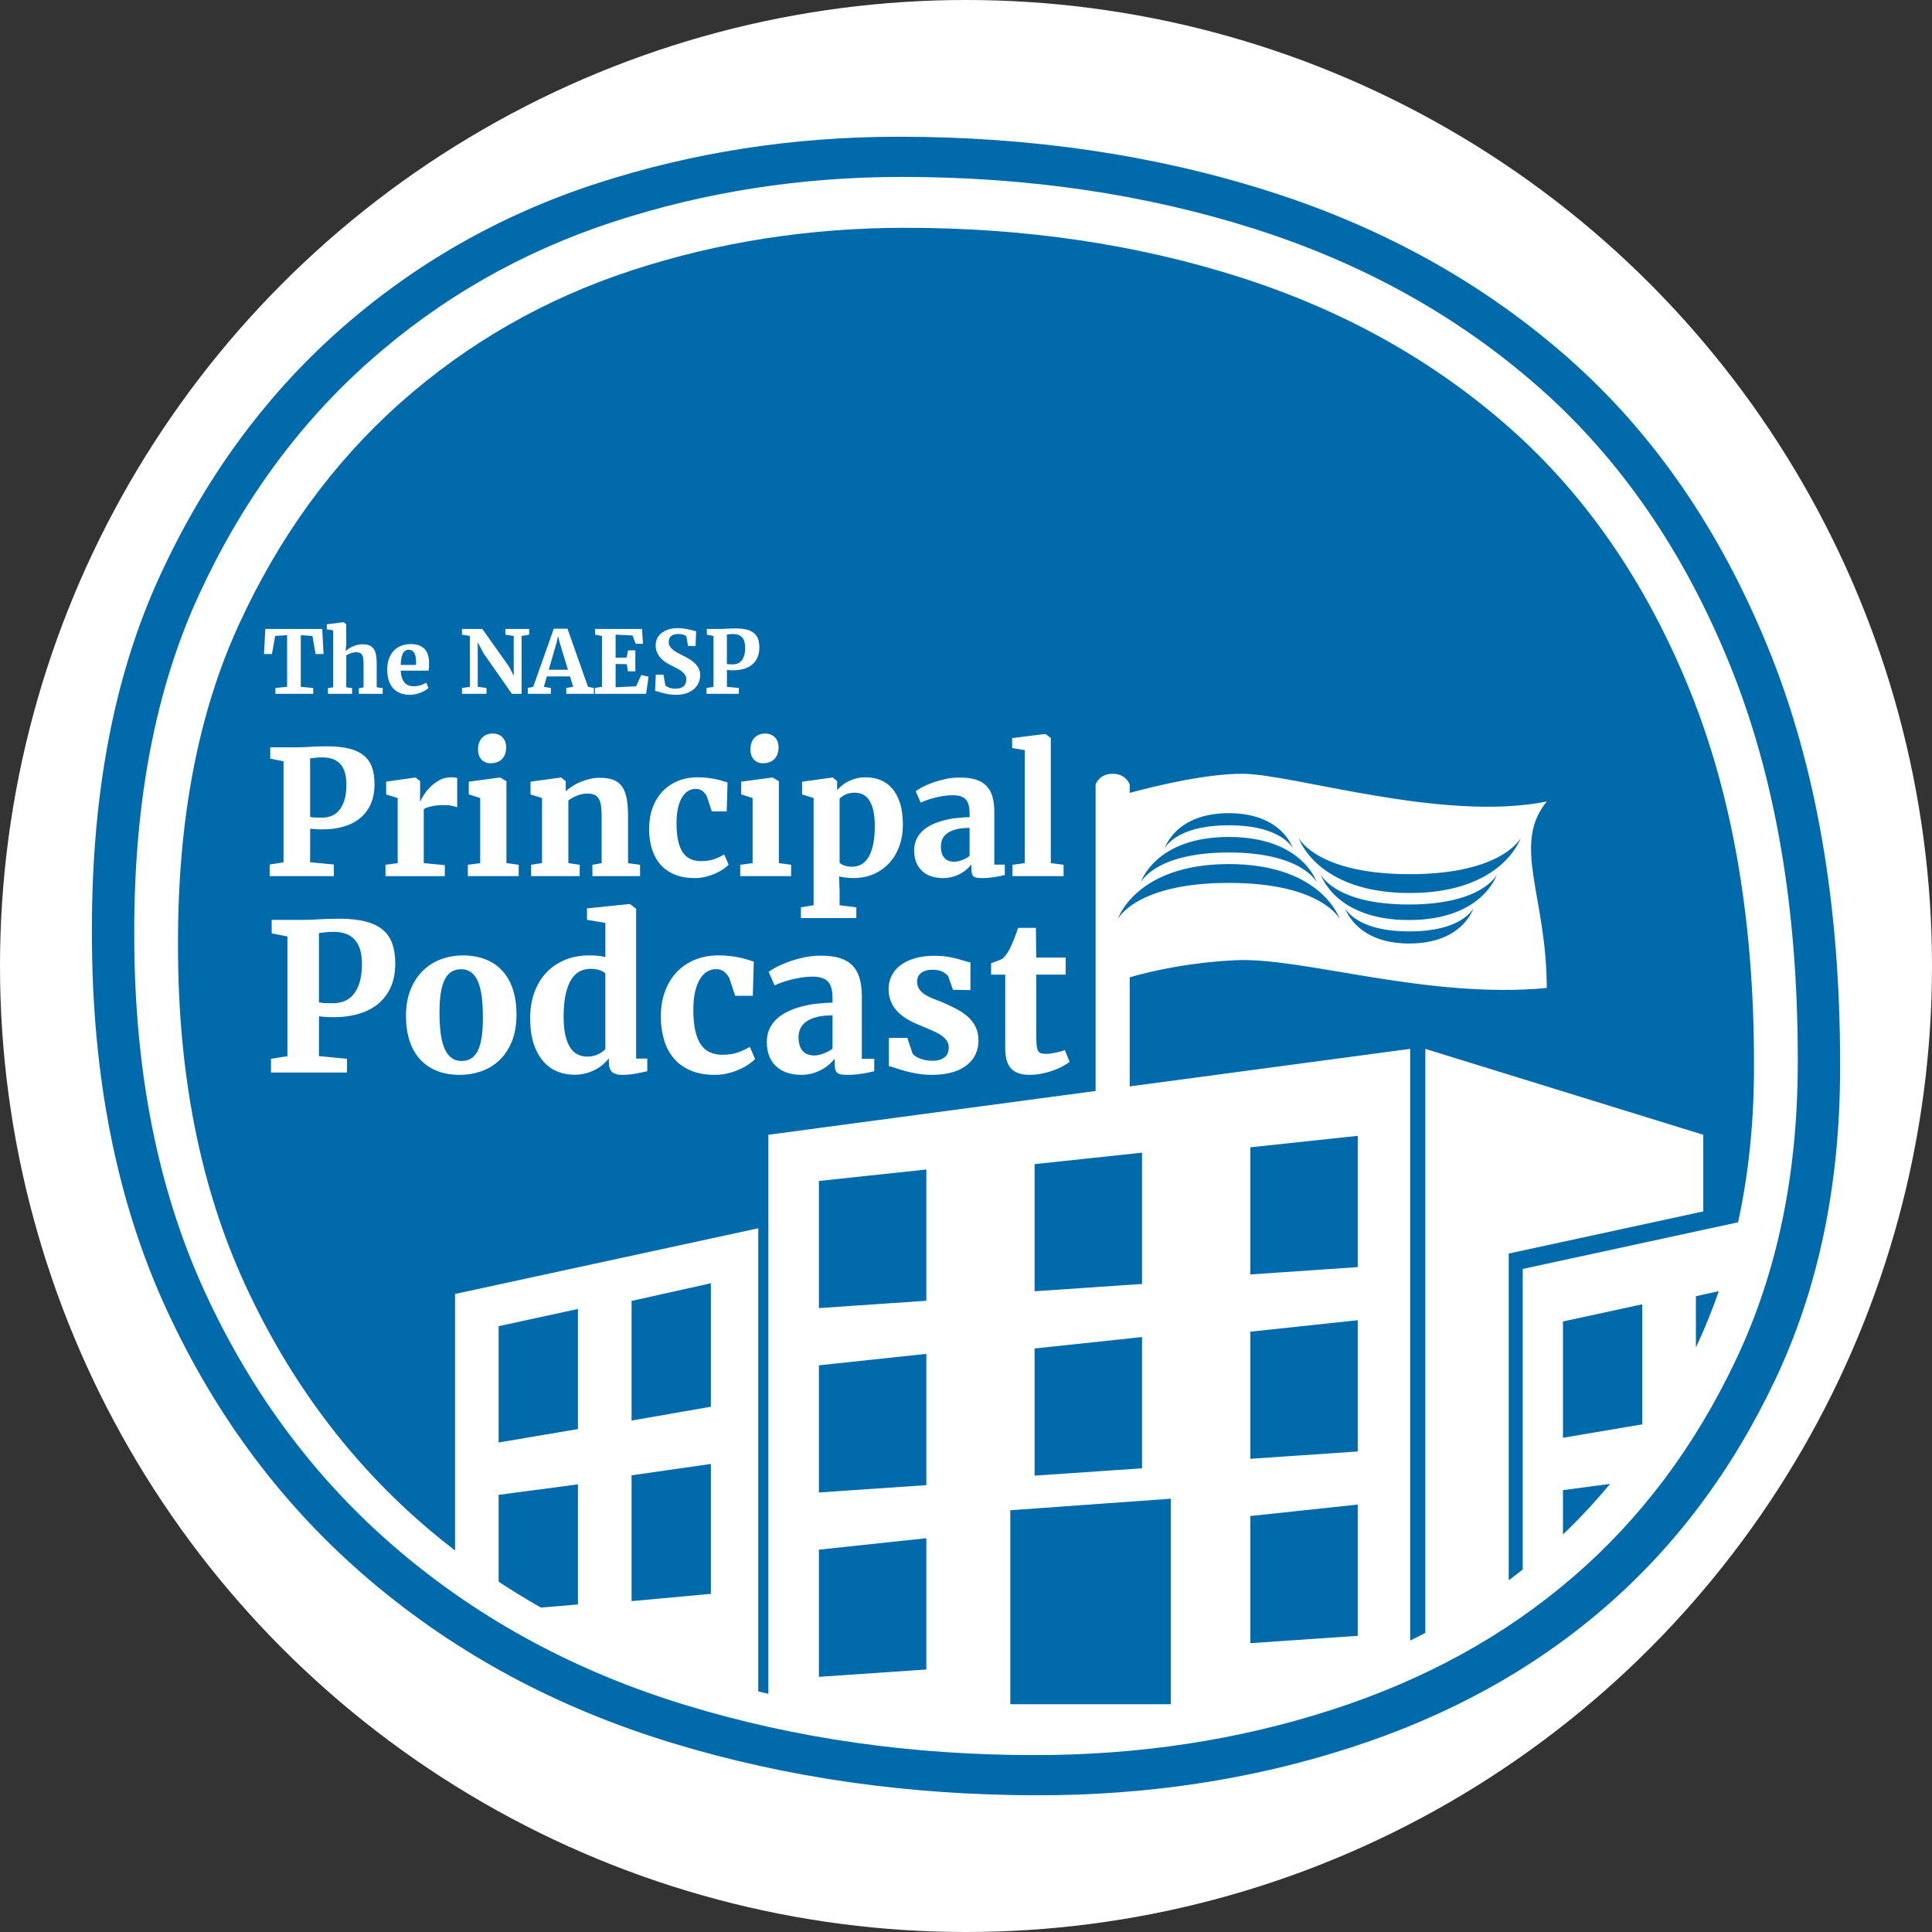
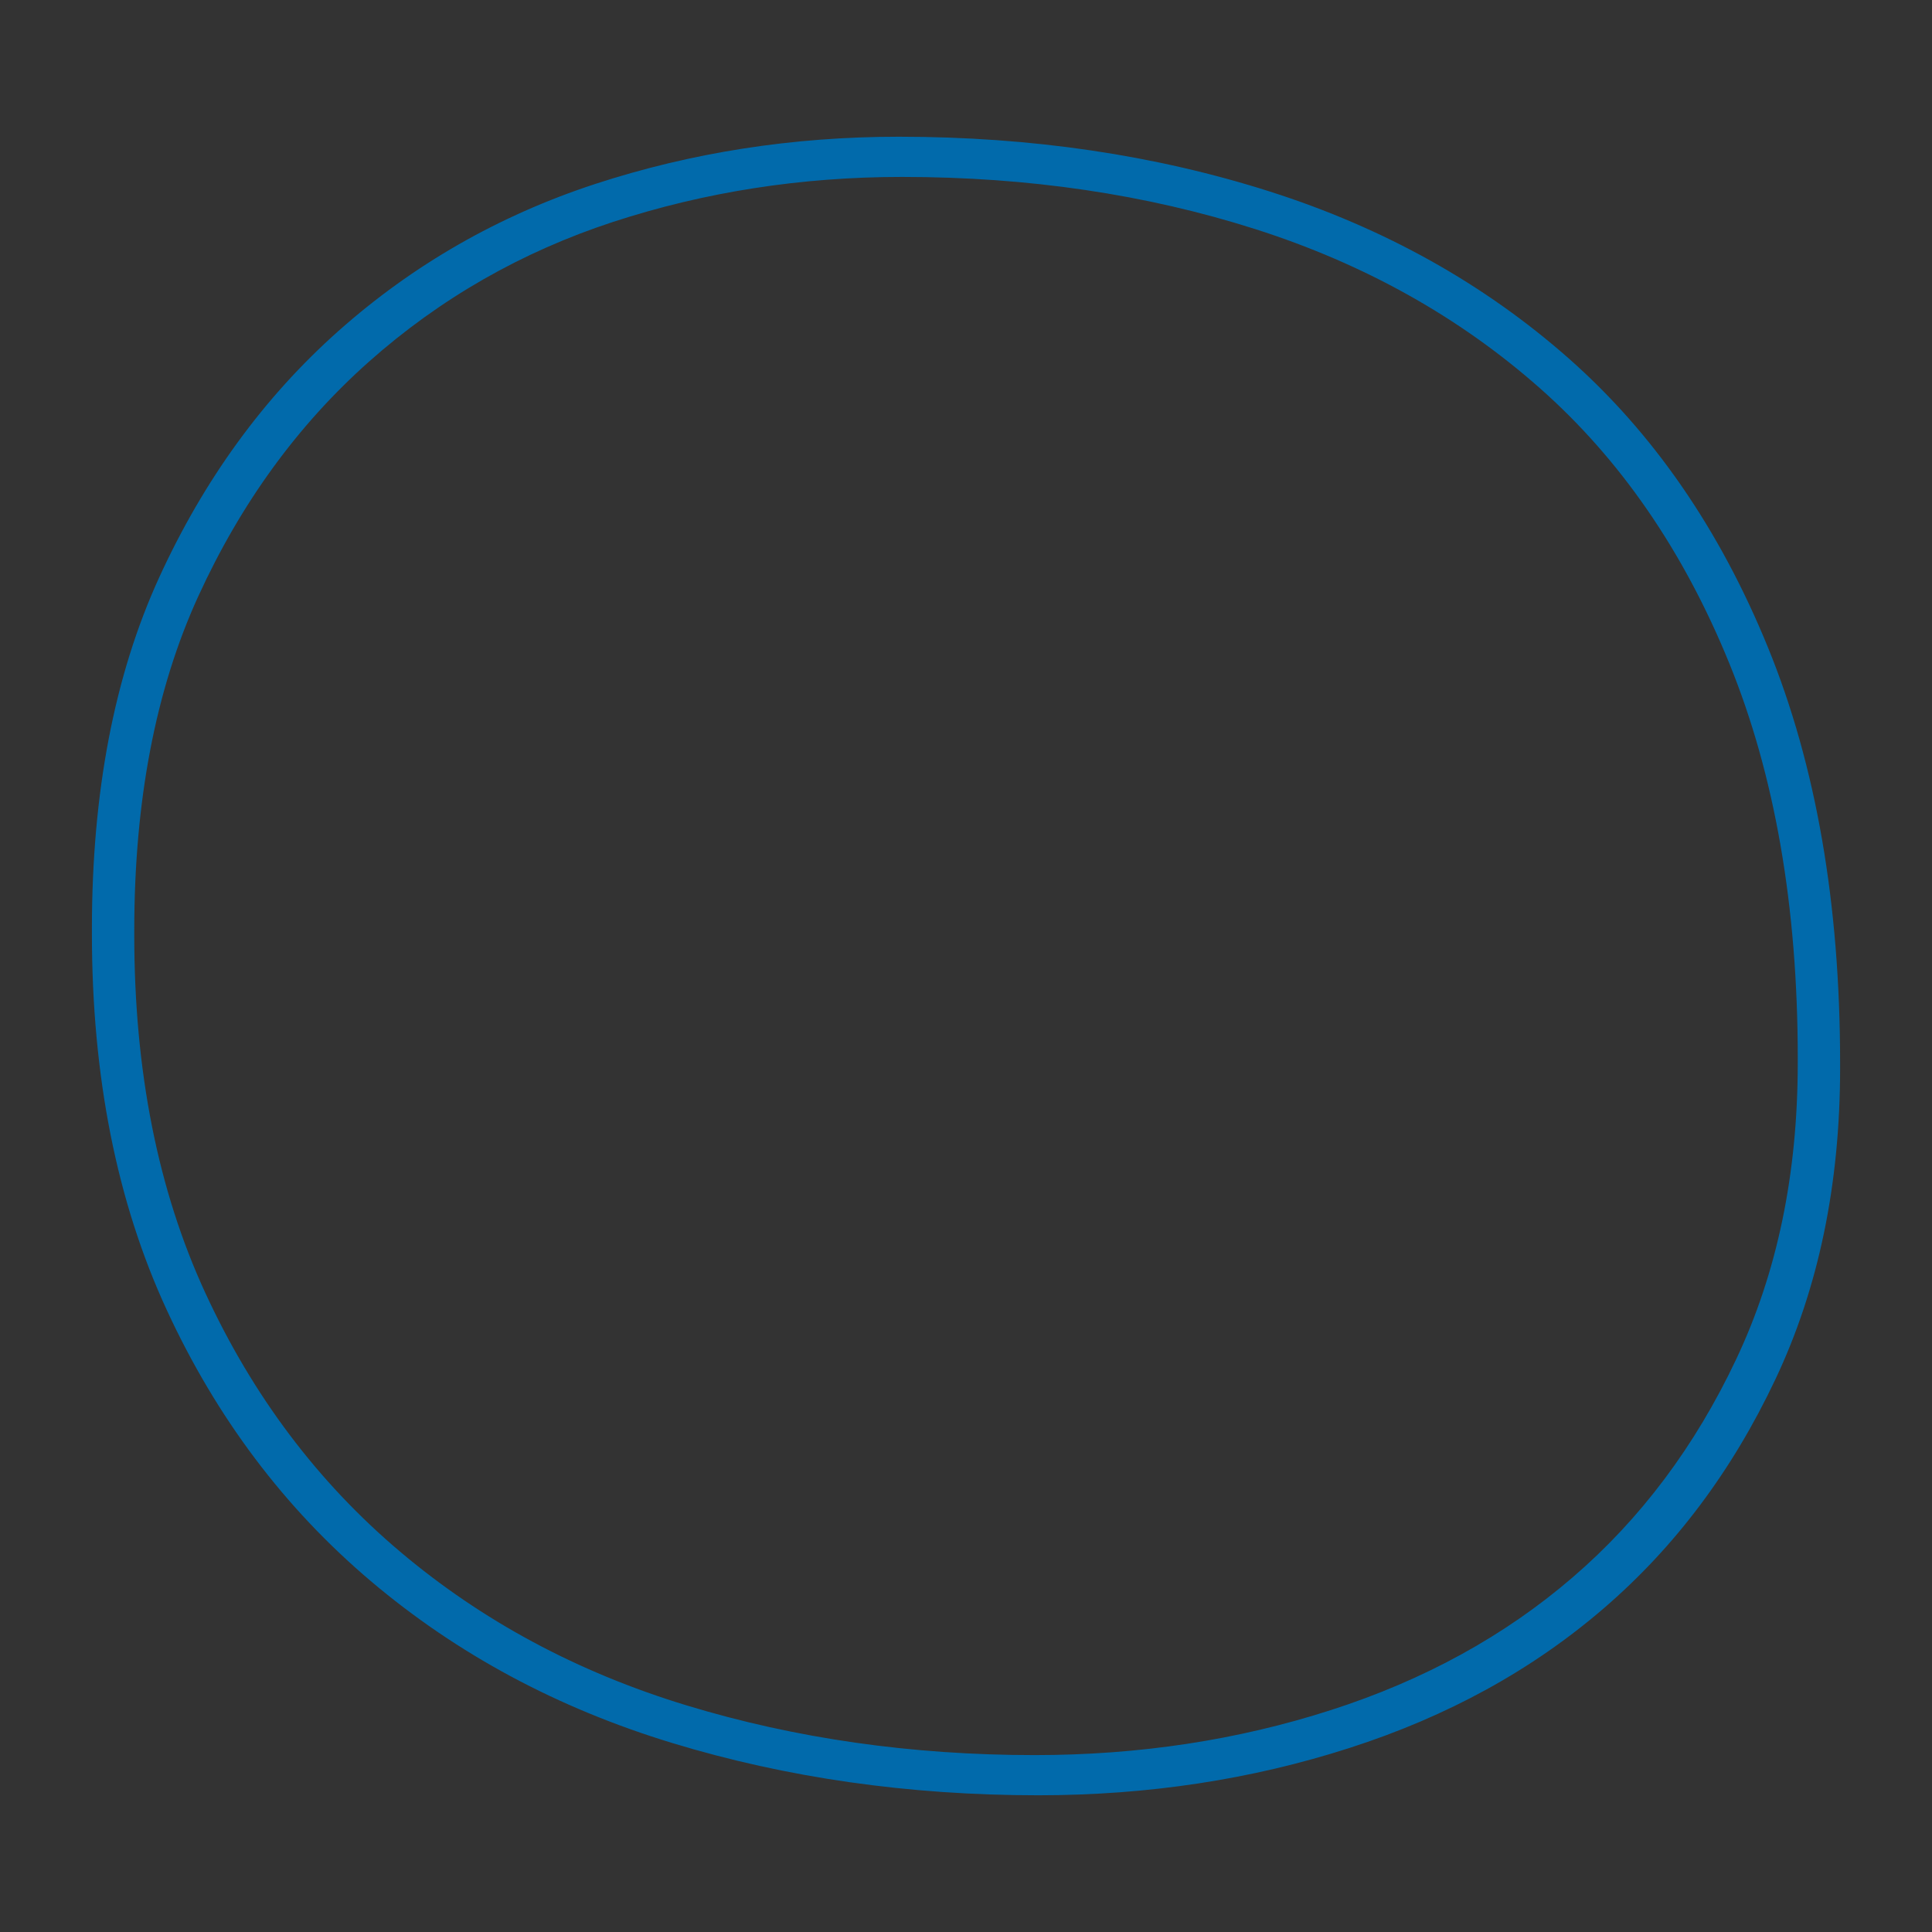
<svg xmlns="http://www.w3.org/2000/svg" id="Layer_2" data-name="Layer 2" viewBox="0 0 1778.96 1778.96">
  <rect x="0" y="0" width="1778.96" height="1778.96" fill="#333333" stroke="none" />
  <defs>
    <style> .cls-1 { fill: #016aab; } .cls-1, .cls-2 { stroke-width: 0px; } .cls-2 { fill: #fff; } </style>
  </defs>
  <g id="Layer_1-2" data-name="Layer 1">
-     <circle class="cls-2" cx="889.48" cy="889.48" r="889.48" />
    <g>
-       <path class="cls-1" d="M1151.25,1513.01l98.95-6.76v-120.87l-98.95,10.55v117.09ZM1151.25,1343.25l98.95-6.75v-120.87l-98.95,10.55v117.08ZM1151.25,1173.49l98.95-6.75v-120.87l-98.95,10.54v117.08ZM1029.19,846.35s16.49-33.39,102.3-33.39,102.21,33.4,102.21,33.4c0,0-16.4-50.74-102.21-50.74s-102.3,50.73-102.3,50.73ZM952.64,1358.75l98.94-6.75v-120.88l-98.94,10.55v117.08ZM952.64,1188.99l98.94-6.75v-120.88l-98.94,10.55v117.09ZM383.06,611.71c.01-.24.03-.48.04-.75.01-.26.02-.51.02-.75v-.51c0-1.33-.09-2.69-.27-4.06-.18-1.37-.52-2.6-1-3.67-.48-1.07-1.15-1.95-2-2.63-.85-.68-1.94-1.02-3.28-1.02-1.02,0-1.97.18-2.85.55-.88.37-1.65,1.06-2.32,2.08-.67,1.02-1.22,2.44-1.65,4.26-.43,1.82-.7,4.17-.8,7.05h14.09c0-.13,0-.31.02-.55ZM1439.15,1412.9c15.32-14.6,29.77-30.12,43.36-46.54l-43.36,5.73v40.82ZM674.93,611.75c1.47,0,2.87-.26,4.22-.77,1.35-.51,2.54-1.36,3.57-2.55,1.03-1.19,1.86-2.77,2.49-4.75.63-1.98.94-4.43.94-7.36,0-8.35-3.7-12.52-11.11-12.52-1.44,0-2.57.07-3.4.2-.82.13-1.6.22-2.34.27v27.12c.65.16,1.4.26,2.24.29.84.04,1.96.06,3.38.06ZM1400.27,771.53s-16.41,33.39-102.21,33.39-102.3-33.38-102.3-33.38c0,0,16.49,50.73,102.3,50.73s102.21-50.74,102.21-50.74ZM1561.57,1240.71c7.91-16.78,14.94-34.07,21.1-51.86l-21.1,4.7v47.16ZM1439.15,1323.89l73.03-12.35v-110.57l-73.03,15.83v107.1ZM581.55,1474.29l73.02-6.69v-119.61l-73.02,10.44v115.87ZM581.55,1308.03l73.02-12.71v-113.71l-73.02,16.27v110.15ZM754.04,1544l98.93-6.75v-120.88l-98.93,10.55v117.08ZM754.04,1374.25l98.93-6.76v-120.87l-98.93,10.54v117.09ZM296.68,752.88c2.91,0,5.7-.51,8.38-1.52,2.68-1.01,5.04-2.7,7.09-5.06,2.05-2.36,3.7-5.51,4.95-9.43,1.25-3.92,1.87-8.79,1.87-14.61,0-16.57-7.35-24.86-22.05-24.86-2.86,0-5.1.13-6.74.39-1.64.26-3.18.44-4.64.55v53.84c1.3.31,2.78.51,4.44.58,1.66.08,3.9.12,6.7.12ZM459.13,1328.23l73.03-12.36v-110.57l-73.03,15.82v107.11ZM459.13,1456.4c12.67,8.36,25.65,16.3,38.93,23.83l34.1-2.88v-110.57l-73.03,9.65v79.98ZM1238.57,836.13s9.53,32.65,59.1,32.65,59.06-32.67,59.06-32.67c0,0-9.48,21.51-59.06,21.51s-59.1-21.49-59.1-21.49ZM1190.53,781.42s-9.48-32.67-59.06-32.67-59.1,32.66-59.1,32.66c0,0,9.53-21.49,59.1-21.49s59.06,21.51,59.06,21.51ZM1378.31,805.31s-13.01,27.54-81.03,27.54-81.1-27.53-81.1-27.53c0,0,13.08,41.84,81.1,41.84s81.03-41.85,81.03-41.85ZM1050.38,812.51s13.08-27.54,81.1-27.54,81.03,27.54,81.03,27.54c0,0-13-41.85-81.03-41.85s-81.1,41.85-81.1,41.85ZM930.29,1569.21h147.74v-189.21l-147.74,10.61v178.59ZM754.04,1204.48l98.93-6.75v-120.87l-98.93,10.56v117.07ZM871.96,767.45c-2.03,1.56-3.47,3.35-4.32,5.38-.86,2.03-1.29,4.18-1.29,6.47,0,4.62,1.05,8.14,3.16,10.56,2.1,2.42,5.18,3.62,9.23,3.62.93,0,2-.13,3.19-.39,1.19-.26,2.44-.62,3.74-1.09,1.3-.47,2.57-1.03,3.82-1.68,1.25-.65,2.34-1.39,3.27-2.22v-25.79c-5.04,0-9.26.47-12.66,1.4-3.4.94-6.12,2.18-8.14,3.74ZM543.65,892.09c-3.32,0-6.46.71-9.42,2.12-2.96,1.42-5.54,3.76-7.76,7.02-2.22,3.26-3.99,7.59-5.31,12.98-1.32,5.39-2.05,12.02-2.17,19.9-.12,6.9.31,12.79,1.29,17.68.98,4.89,2.42,8.91,4.29,12.05,1.88,3.14,4.19,5.43,6.93,6.88,2.74,1.45,5.8,2.17,9.19,2.17,3.75,0,7.09-.71,10.02-2.12,2.92-1.42,5.16-3.02,6.7-4.8v-69.63c-1.05-1.11-2.77-2.09-5.17-2.96-2.4-.86-5.26-1.29-8.59-1.29ZM440.18,903.91c-1.57-3.75-3.63-6.6-6.19-8.54-2.56-1.94-5.68-2.91-9.37-2.91-3.39,0-6.33.76-8.82,2.26-2.49,1.51-4.57,3.88-6.23,7.11-1.66,3.23-2.89,7.37-3.69,12.42-.8,5.05-1.2,11.08-1.2,18.1s.37,13.59,1.11,19.16c.74,5.57,1.92,10.24,3.56,13.99,1.63,3.76,3.72,6.6,6.28,8.54,2.55,1.94,5.68,2.91,9.37,2.91,3.39,0,6.31-.75,8.77-2.26,2.46-1.51,4.51-3.88,6.14-7.11,1.63-3.23,2.83-7.37,3.6-12.42.77-5.05,1.15-11.08,1.15-18.1s-.35-13.59-1.06-19.16c-.71-5.57-1.85-10.23-3.42-13.99ZM515.23,591.38l-1.37-5.73-1.26,5.73-7.3,25.32h17.66l-7.73-25.32ZM800.67,737.3c-1.61-2.6-3.57-4.48-5.88-5.65-2.31-1.17-4.9-1.75-7.75-1.75-3.12,0-5.9.56-8.34,1.67-2.44,1.12-4.31,2.38-5.61,3.78v58.99c.88.99,2.31,1.86,4.28,2.61,1.97.75,4.36,1.13,7.17,1.13s5.47-.61,7.99-1.83c2.52-1.22,4.71-3.23,6.58-6.04,1.87-2.81,3.38-6.49,4.52-11.06,1.14-4.57,1.77-10.18,1.87-16.83.1-5.87-.27-10.86-1.13-14.96-.86-4.1-2.09-7.45-3.7-10.05ZM1555.11,633.52c-39.92-97.8-95.09-177.78-165.37-239.79s-152.97-108.14-248.06-138.5c-95.09-30.32-197.74-45.48-308.01-45.48-88.18,0-172.22,13.09-252.2,39.28-79.91,26.23-150.9,66.84-212.92,121.96-62.02,55.17-111.63,123.39-148.84,204.65-37.21,81.31-55.81,178.47-55.81,291.47v4.13c0,118.52,20.67,222.61,62.02,312.14,41.34,89.58,97.87,164.73,169.51,225.32,7.72,6.53,15.58,12.86,23.57,19.02v-236.24l279.21-60.5v426.47c3.09.75,6.2,1.49,9.3,2.21v-514.77l301.3-40.33v-282.2s3.19-9.89,15.7-9.89,15.7,9.89,15.7,9.89v7.71c29.4-7.89,72.05-17.59,103.82-17.59,45.96,0,184.22,44.79,280.2,25.57-32.57,39.89,0,87.14,0,171.69-110.52,10.38-224.94-28.58-286.58-25.58-41.08,2-74.54,9.18-97.44,15.7v100.5l258.27-34.57v544.85c4.7-2.32,9.35-4.69,13.95-7.12v-537.73l255.93,79.11v70.54l-179.15,38.81v300.86c4.35-3.26,8.65-6.57,12.89-9.95v-276.72l198.31-42.97c9.76-44.71,14.64-92.24,14.64-142.61v-4.13c0-132.3-19.96-247.37-59.95-345.22ZM931.96,679.64l30.47-3.82h.23l4.91,3.66v115.24l11.77,1.56v10.44h-47.06v-10.44l11.3-1.56v-104.02l-11.61-1.95v-9.12ZM704.51,675.43c2.13,0,3.96.35,5.49,1.05,1.53.7,2.82,1.64,3.86,2.81,1.04,1.17,1.8,2.51,2.3,4.01.49,1.51.74,3.09.74,4.75,0,2.08-.29,4.01-.86,5.8-.57,1.79-1.44,3.35-2.61,4.68-1.17,1.33-2.68,2.36-4.52,3.12-1.84.75-4.01,1.13-6.51,1.13h-.08c-1.82,0-3.44-.34-4.87-1.01-1.43-.67-2.62-1.57-3.58-2.69-.96-1.12-1.69-2.44-2.18-3.97-.49-1.53-.74-3.16-.74-4.87,0-2.03.27-3.93.82-5.73.54-1.79,1.39-3.36,2.53-4.71,1.14-1.35,2.56-2.42,4.25-3.19,1.69-.78,3.65-1.17,5.88-1.17h.08ZM650.56,633.49l6.44-1.02v-46.86l-6.16-1.22v-5.26h12.44c1.23,0,2.35-.03,3.38-.08,1.02-.05,2.05-.11,3.1-.18,1.05-.07,2.18-.12,3.41-.16,1.23-.04,2.67-.06,4.32-.06,4.06.03,7.46.41,10.22,1.14,2.76.73,4.99,1.83,6.69,3.28,1.7,1.45,2.92,3.27,3.67,5.46.75,2.19,1.12,4.74,1.12,7.67,0,3.43-.56,6.45-1.69,9.07-1.13,2.62-2.73,4.81-4.83,6.57-2.09,1.77-4.63,3.1-7.61,4-2.98.9-6.33,1.35-10.05,1.35-.63,0-1.25-.01-1.86-.04-.62-.03-1.18-.06-1.69-.1s-.95-.08-1.31-.12c-.37-.04-.63-.07-.78-.1l-.04,15.58,10.99,1.06v5.38h-29.75v-5.38ZM631.05,621.9c-.6-1.11-1.47-2.16-2.59-3.14-1.13-.98-2.5-1.92-4.12-2.83-1.62-.9-3.45-1.85-5.49-2.85-1.57-.73-3.24-1.62-5-2.67-1.77-1.05-3.4-2.33-4.89-3.85-1.49-1.52-2.73-3.3-3.73-5.34-.99-2.04-1.49-4.41-1.49-7.1,0-2.15.44-4.17,1.31-6.08.88-1.91,2.18-3.58,3.91-5,1.73-1.43,3.87-2.56,6.44-3.4,2.56-.84,5.53-1.26,8.91-1.26,1.81,0,3.57.13,5.3.39,1.73.26,3.34.56,4.83.88,1.49.33,2.81.65,3.94.96s2.01.52,2.61.63l-.51,13.54h-6.91l-1.61-8.91c-.21-.24-.56-.48-1.04-.73-.48-.25-1.05-.48-1.69-.69-.64-.21-1.34-.38-2.1-.51-.76-.13-1.53-.2-2.32-.2-1.62,0-3.01.18-4.16.53-1.15.35-2.09.86-2.81,1.51-.72.65-1.25,1.43-1.59,2.32-.34.89-.51,1.87-.51,2.94,0,1.52.34,2.86,1.02,4.02.68,1.16,1.63,2.24,2.85,3.22,1.22.98,2.66,1.92,4.34,2.83,1.67.9,3.51,1.85,5.49,2.85,1.73.86,3.49,1.84,5.3,2.92,1.81,1.09,3.45,2.34,4.95,3.75,1.49,1.41,2.71,3.02,3.65,4.83.94,1.81,1.41,3.87,1.41,6.2,0,2.07-.41,4.17-1.22,6.32-.81,2.15-2.11,4.09-3.89,5.85-1.78,1.75-4.08,3.18-6.91,4.28-2.83,1.1-6.25,1.65-10.28,1.65-2.43,0-4.68-.18-6.73-.53-2.05-.35-3.91-.75-5.55-1.18-1.65-.43-3.06-.84-4.24-1.22-1.18-.38-2.09-.59-2.75-.65l.67-14.88h7.06l1.73,9.73c.68.76,1.82,1.47,3.41,2.12,1.6.65,3.54.98,5.85.98,1.83,0,3.39-.22,4.67-.65,1.28-.43,2.32-1.03,3.12-1.81.8-.77,1.37-1.67,1.73-2.71.35-1.03.53-2.15.53-3.36,0-1.39-.3-2.64-.9-3.75ZM358.1,606.71c1.03-2.89,2.49-5.35,4.38-7.38,1.88-2.03,4.15-3.58,6.79-4.65,2.64-1.07,5.57-1.61,8.79-1.61,10.86,0,16.52,5.3,16.99,15.9.05,1.81.05,3.43-.02,4.89-.07,1.45-.2,2.68-.41,3.67h-25.63c.13,2.59.51,4.8,1.14,6.63.63,1.83,1.45,3.32,2.47,4.47,1.02,1.15,2.23,1.99,3.63,2.51,1.4.52,2.94.79,4.61.79,1.33,0,2.58-.1,3.73-.31,1.15-.21,2.22-.47,3.2-.79s1.87-.67,2.67-1.06c.8-.39,1.48-.77,2.06-1.14l2.04,4.75c-.65.68-1.56,1.39-2.73,2.14-1.16.75-2.5,1.43-4,2.06-1.5.63-3.13,1.15-4.87,1.57-1.74.42-3.51.63-5.32.63-3.69,0-6.86-.58-9.52-1.73-2.66-1.15-4.84-2.75-6.55-4.81-1.71-2.05-2.98-4.51-3.79-7.36-.81-2.85-1.22-5.97-1.22-9.34,0-3.66.52-6.94,1.55-9.83ZM354.97,796.28l11.22-1.48v-60l-10.6-3.27v-11.77l26.65-3.82h.47l4.13,3.35v6.47l-.08,12.16h.31c.62-1.66,1.75-3.75,3.39-6.27,1.64-2.52,3.66-4.96,6.08-7.32,2.42-2.36,5.19-4.39,8.34-6.08,3.14-1.69,6.56-2.53,10.25-2.53,1.61,0,2.84.07,3.7.2.86.13,1.57.3,2.14.51v26.96c-.57-.42-2.06-.87-4.48-1.36-2.42-.49-5.29-.74-8.61-.74-1.82,0-3.64.1-5.45.31-1.82.21-3.52.48-5.1.82-1.58.34-3,.74-4.25,1.21-1.25.47-2.21.94-2.88,1.4v49.71l19.4,1.87v10.13h-54.62v-10.44ZM300.9,574.86l15.27-1.92h.2l2.39,1.84.08,18.49-.63,6.24c.71-.65,1.59-1.35,2.65-2.08,1.06-.73,2.26-1.41,3.59-2.02,1.33-.61,2.79-1.12,4.38-1.53,1.58-.41,3.25-.61,5-.61,2.56,0,4.68.35,6.36,1.06,1.67.71,3,1.79,3.98,3.26.98,1.47,1.67,3.32,2.08,5.55.41,2.24.61,4.89.61,7.95v21.74l5.53.78v5.26h-21.98v-5.1l4.36-.86v-21.94c0-1.81-.09-3.37-.27-4.69-.18-1.32-.53-2.4-1.04-3.24-.51-.84-1.22-1.46-2.12-1.86-.9-.41-2.06-.61-3.47-.61-.81,0-1.65.09-2.51.27-.86.18-1.69.41-2.49.69-.8.27-1.55.59-2.26.94-.71.35-1.3.71-1.77,1.08v29.28l5.38.78v5.26h-22.25v-5.26l4.83-.78v-52.4l-5.89-.98v-4.59ZM244.26,579.13h52.44l1.22,23.12h-7.34l-2.9-16.68-10.71-.71v47.57l11.46,1.06v5.38h-34.85v-5.38l10.79-1.1v-47.53l-10.99.71-2.98,16.68h-7.3l1.18-23.12ZM248.29,796.05l12.78-2.03v-93.04l-12.23-2.42v-10.44h24.7c2.44,0,4.68-.05,6.7-.16,2.03-.1,4.08-.22,6.16-.35,2.08-.13,4.34-.23,6.78-.31,2.44-.08,5.3-.12,8.57-.12,8.05.05,14.82.81,20.3,2.26,5.48,1.46,9.91,3.62,13.29,6.51,3.38,2.88,5.81,6.49,7.29,10.83,1.48,4.34,2.22,9.42,2.22,15.23,0,6.81-1.12,12.81-3.35,18-2.23,5.2-5.43,9.55-9.58,13.05-4.16,3.51-9.19,6.16-15.12,7.95-5.92,1.79-12.57,2.69-19.95,2.69-1.25,0-2.48-.03-3.7-.08-1.22-.05-2.34-.12-3.35-.19-1.01-.08-1.88-.16-2.61-.23-.73-.08-1.25-.14-1.56-.19l-.08,30.93,21.82,2.1v10.67h-59.06v-10.67ZM359.97,908.53c-2.65,6.16-6.43,11.31-11.36,15.47-4.93,4.16-10.9,7.3-17.92,9.42s-14.9,3.19-23.64,3.19c-1.48,0-2.94-.03-4.39-.09-1.45-.06-2.77-.14-3.97-.23s-2.23-.18-3.09-.28c-.86-.09-1.48-.17-1.85-.23l-.09,36.66,25.86,2.49v12.65h-70v-12.65l15.15-2.4v-110.26l-14.5-2.86v-12.37h29.27c2.89,0,5.54-.06,7.94-.18,2.4-.12,4.83-.26,7.3-.42,2.46-.15,5.14-.28,8.03-.37,2.89-.09,6.28-.14,10.16-.14,9.54.06,17.56.96,24.06,2.68,6.49,1.72,11.74,4.29,15.75,7.71,4,3.42,6.88,7.7,8.63,12.84,1.75,5.14,2.63,11.16,2.63,18.05,0,8.07-1.32,15.18-3.97,21.33ZM471.25,959.05c-2.89,7.02-6.74,12.79-11.54,17.32s-10.34,7.88-16.62,10.07c-6.28,2.18-12.84,3.28-19.67,3.28-8,0-15.08-1.25-21.24-3.74-6.16-2.49-11.34-6.08-15.56-10.76-4.22-4.68-7.4-10.37-9.56-17.08-2.16-6.71-3.23-14.31-3.23-22.81,0-9.36,1.45-17.51,4.34-24.47,2.89-6.96,6.74-12.74,11.54-17.36,4.8-4.62,10.36-8.06,16.67-10.34,6.31-2.28,12.88-3.42,19.72-3.42,8,0,15.08,1.25,21.24,3.74,6.16,2.49,11.33,6.08,15.51,10.76,4.19,4.68,7.36,10.38,9.51,17.08,2.15,6.71,3.23,14.31,3.23,22.81,0,9.6-1.45,17.92-4.34,24.93ZM477.61,806.72h-46.83v-10.44l11.38-1.48v-60l-10.52-3.35v-11.69l28.6-3.82h.39l5.69,3.35v75.43l11.3,1.56v10.44ZM440.13,690.23c0-2.03.27-3.93.82-5.73.54-1.79,1.39-3.36,2.53-4.71,1.14-1.35,2.56-2.42,4.25-3.19,1.69-.78,3.65-1.17,5.88-1.17h.08c2.13,0,3.96.35,5.49,1.05,1.53.7,2.82,1.64,3.86,2.81,1.04,1.17,1.8,2.51,2.3,4.01.49,1.51.74,3.09.74,4.75,0,2.08-.29,4.01-.86,5.8-.57,1.79-1.44,3.35-2.61,4.68-1.17,1.33-2.68,2.36-4.52,3.12-1.84.75-4.01,1.13-6.51,1.13h-.08c-1.82,0-3.44-.34-4.87-1.01-1.43-.67-2.62-1.57-3.58-2.69-.96-1.12-1.69-2.44-2.18-3.97-.49-1.53-.74-3.16-.74-4.87ZM480.3,638.87h-8.95l-26.22-37.52-5.22-9.97v41.01l8.05,1.1v5.38h-22.57v-5.38l7.26-1.06v-46.82l-7.26-1.22v-5.26h18.72l24.77,34.89,4.16,8.32v-36.74l-7.65-1.22v-5.26h21.86v5.26l-6.95,1.22v53.26ZM485.95,633.49l5.06-1.1,18.92-53.5h12.6l18.88,53.5,5.46,1.1v5.38h-25.47v-5.38l6.4-1.1-2.94-9.58h-21.31l-2.79,9.62,6.48,1.06v5.38h-21.23l-.04-5.38ZM589.35,796.28v10.44h-43.87v-10.44l8.49-1.48v-43.48c0-3.58-.18-6.69-.55-9.31-.36-2.62-1.03-4.77-1.99-6.43-.96-1.66-2.29-2.9-3.97-3.7-1.69-.8-3.86-1.21-6.51-1.21-1.77,0-3.51.2-5.22.58-1.71.39-3.34.9-4.87,1.52-1.53.62-2.94,1.31-4.21,2.06-1.27.75-2.38,1.49-3.31,2.22v57.66l10.44,1.56v10.44h-44.73v-10.44l10.05-1.56v-59.92l-10.6-3.27v-11.77l27.9-3.82h.39l4.13,3.35v9.27c1.71-1.56,3.74-3.09,6.08-4.6,2.34-1.51,4.87-2.83,7.6-3.97,2.73-1.14,5.6-2.06,8.61-2.77,3.01-.7,6.05-1.05,9.12-1.05,4.99,0,9.16.65,12.51,1.95,3.35,1.3,6.01,3.38,7.99,6.23,1.97,2.86,3.38,6.53,4.21,11.03.83,4.49,1.25,9.91,1.25,16.25v43.17l11.06,1.48ZM596.01,986.38c-3.08.68-6.59,1.4-10.53,2.17-3.94.77-8.25,1.15-12.93,1.15-3.76,0-6.68-.83-8.77-2.49-2.09-1.66-3.14-4.68-3.14-9.05v-3.6c-1.54,1.97-3.37,3.86-5.49,5.68-2.12,1.82-4.52,3.42-7.2,4.8s-5.6,2.49-8.77,3.32c-3.17.83-6.57,1.25-10.2,1.25-5.73,0-11.07-1.03-16.02-3.09-4.96-2.06-9.28-5.25-12.98-9.56-3.69-4.31-6.59-9.74-8.68-16.3-2.09-6.56-3.14-14.3-3.14-23.23,0-8.43,1.25-16.18,3.74-23.23,2.49-7.05,6.1-13.13,10.8-18.24,4.71-5.11,10.45-9.1,17.22-11.96,6.77-2.86,14.44-4.29,22.99-4.29,2.59,0,5.09.12,7.53.37,2.43.25,4.76.62,6.97,1.11v-31.4l-16.9-2.86v-10.53l39.06-3.97h.46l5.73,4.34v137.97h10.25v11.64ZM594.91,638.87h-47.06v-5.42l6.44-1.06v-46.78l-6.36-1.22v-5.26h43.21l.9,13.62h-6.71l-2.86-7.61-15.62-.79v21.27l10.2-.16,1.18-6.59h6.79v19.27h-6.79l-1.18-6.59-10.2-.2v21.47l18.8-.9,4.83-10.36,6.71,1.53-2.28,15.78ZM600.14,781.21c-1.64-5.53-2.45-11.54-2.45-18.04,0-7.01,1.05-13.43,3.16-19.25,2.1-5.82,5.1-10.82,9-15,3.9-4.18,8.61-7.43,14.14-9.74,5.53-2.31,11.73-3.47,18.58-3.47,3.48,0,6.67.2,9.58.58,2.91.39,5.51.84,7.79,1.36,2.28.52,4.26,1.05,5.92,1.6,1.66.55,3.01.97,4.05,1.29l-.78,26.57h-13.71l-4.52-13.71c-1.14-2.18-2.55-3.9-4.21-5.14-1.66-1.25-3.69-1.87-6.08-1.87s-4.56.58-6.66,1.75c-2.1,1.17-3.97,3.01-5.61,5.53-1.64,2.52-2.95,5.78-3.93,9.78-.99,4-1.48,8.83-1.48,14.49,0,6.44.51,11.9,1.52,16.36,1.01,4.47,2.49,8.08,4.44,10.83,1.95,2.75,4.32,4.74,7.13,5.96,2.81,1.22,5.95,1.83,9.43,1.83,4.83,0,9-.65,12.51-1.95,3.51-1.3,6.45-2.7,8.84-4.21l4.13,9.43c-1.09,1.2-2.66,2.51-4.71,3.93-2.05,1.43-4.44,2.77-7.17,4.01-2.73,1.25-5.74,2.29-9.04,3.12-3.3.83-6.74,1.25-10.32,1.25-7.32,0-13.64-1.14-18.93-3.43s-9.65-5.45-13.05-9.51c-3.4-4.05-5.92-8.84-7.56-14.38ZM689.7,979.78c-2.43,1.69-5.26,3.28-8.5,4.76s-6.8,2.71-10.71,3.69c-3.91.98-7.99,1.48-12.24,1.48-8.68,0-16.16-1.36-22.44-4.06-6.28-2.71-11.44-6.46-15.47-11.27-4.03-4.8-7.02-10.48-8.96-17.04-1.94-6.56-2.91-13.68-2.91-21.38,0-8.31,1.25-15.91,3.74-22.81,2.49-6.89,6.05-12.82,10.67-17.78,4.62-4.96,10.2-8.8,16.76-11.54,6.56-2.74,13.9-4.11,22.03-4.11,4.12,0,7.91.23,11.36.69,3.45.46,6.53,1,9.24,1.62,2.71.62,5.05,1.25,7.02,1.89,1.97.65,3.57,1.15,4.8,1.52l-.92,31.49h-16.25l-5.36-16.25c-1.36-2.59-3.02-4.62-4.99-6.1-1.97-1.48-4.37-2.22-7.2-2.22s-5.4.69-7.9,2.08-4.71,3.57-6.65,6.56c-1.94,2.99-3.49,6.85-4.66,11.59-1.17,4.74-1.75,10.47-1.75,17.18,0,7.63.6,14.1,1.8,19.39,1.2,5.3,2.96,9.57,5.26,12.84,2.31,3.26,5.13,5.62,8.45,7.06,3.32,1.45,7.05,2.17,11.17,2.17,5.73,0,10.67-.77,14.82-2.31,4.16-1.54,7.65-3.2,10.48-4.99l4.89,11.17c-1.29,1.42-3.16,2.97-5.59,4.66ZM681.61,806.72v-10.44l11.38-1.48v-60l-10.52-3.35v-11.69l28.6-3.82h.39l5.69,3.35v75.43l11.3,1.56v10.44h-46.83ZM805,986.38c-1.17.25-2.62.57-4.34.97-1.72.4-3.63.77-5.73,1.11-2.09.34-4.34.63-6.74.88-2.4.25-4.86.37-7.39.37-2.22,0-4.11-.09-5.68-.28s-2.83-.62-3.79-1.29c-.96-.68-1.65-1.65-2.08-2.91-.43-1.26-.65-2.97-.65-5.13v-5.36c-1.05,1.42-2.49,2.99-4.34,4.71-1.85,1.72-4.08,3.36-6.7,4.89-2.62,1.54-5.59,2.82-8.91,3.83-3.32,1.02-6.99,1.52-10.99,1.52-4.37,0-8.47-.59-12.28-1.75-3.82-1.17-7.16-2.99-10.02-5.45-2.86-2.46-5.13-5.6-6.79-9.42-1.66-3.82-2.49-8.34-2.49-13.58,0-4.56.81-8.59,2.45-12.1,1.63-3.51,3.88-6.59,6.74-9.24,2.86-2.65,6.23-4.89,10.11-6.74,3.88-1.85,8.06-3.37,12.56-4.57,4.49-1.2,9.17-2.08,14.04-2.63,4.86-.55,9.73-.89,14.59-1.02v-4.43c0-7.02-1.43-12.02-4.29-15.01-2.86-2.99-7.56-4.48-14.08-4.48-3.32,0-6.67.26-10.02.78-3.36.52-6.57,1.17-9.65,1.94-3.08.77-5.93,1.63-8.54,2.59-2.62.96-4.85,1.86-6.7,2.72h-.09l-5.45-12.38c1.29-1.05,3.48-2.42,6.56-4.11,3.08-1.69,6.77-3.34,11.08-4.94,4.31-1.6,9.08-2.99,14.31-4.16,5.23-1.17,10.62-1.75,16.16-1.75,6.83,0,12.64.74,17.41,2.22,4.77,1.48,8.65,3.76,11.64,6.83,2.99,3.08,5.17,6.97,6.56,11.68,1.39,4.71,2.08,10.27,2.08,16.67v57.63h11.45v11.36ZM804.72,804.74c-5.66,2.52-12.05,3.78-19.17,3.78-1.3,0-2.59-.05-3.86-.16-1.27-.1-2.49-.23-3.66-.39-1.17-.16-2.22-.31-3.16-.47-.93-.16-1.69-.31-2.26-.47l.47,12.93v13.56l15.43,1.95v9.9h-51.04v-9.9l11.69-1.95v-98.72l-10.6-3.27v-11.77l27.9-3.82h.39l3.97,3.35v8.26c1.3-1.51,2.83-2.97,4.6-4.4,1.77-1.43,3.74-2.69,5.92-3.78,2.18-1.09,4.57-1.97,7.17-2.65,2.6-.67,5.4-1.01,8.42-1.01,4.78,0,9.26.81,13.44,2.42,4.18,1.61,7.83,4.17,10.95,7.67,3.12,3.51,5.57,8.04,7.36,13.6,1.79,5.56,2.69,12.26,2.69,20.1,0,6.91-1.05,13.34-3.16,19.28-2.1,5.95-5.13,11.13-9.08,15.55-3.95,4.42-8.75,7.88-14.42,10.4ZM898.32,970.68c-1.75,3.82-4.4,7.14-7.94,9.97-3.54,2.83-7.97,5.05-13.3,6.65-5.33,1.6-11.56,2.4-18.7,2.4-4.86,0-9.31-.34-13.34-1.02-4.03-.68-7.7-1.46-10.99-2.35-3.29-.89-6.23-1.78-8.82-2.68-2.59-.89-4.83-1.55-6.74-1.99v-25.95h16.99l4.8,14.41c.55.8,1.4,1.6,2.54,2.4,1.14.8,2.49,1.51,4.06,2.12,1.57.62,3.34,1.12,5.31,1.52,1.97.4,4.03.6,6.19.6,3.08,0,5.59-.37,7.53-1.11,1.94-.74,3.49-1.68,4.66-2.82,1.17-1.14,1.97-2.43,2.4-3.88.43-1.45.65-2.85.65-4.2,0-2.59-.66-4.82-1.99-6.7-1.33-1.88-3.2-3.6-5.63-5.17-2.43-1.57-5.37-3.09-8.82-4.57-3.45-1.48-7.27-3.08-11.45-4.8-4.25-1.72-8.07-3.65-11.45-5.77-3.39-2.12-6.27-4.51-8.63-7.16-2.37-2.65-4.2-5.6-5.49-8.87-1.29-3.26-1.94-6.93-1.94-10.99,0-4.37.91-8.42,2.72-12.14,1.81-3.72,4.51-6.96,8.08-9.7,3.57-2.74,8-4.89,13.3-6.46,5.29-1.57,11.42-2.35,18.38-2.35,4.06,0,7.68.25,10.85.74,3.17.49,6.05,1.06,8.63,1.71,2.59.65,4.95,1.32,7.11,2.03,2.15.71,4.25,1.25,6.28,1.62v25.49l-16.07-.28-4.34-12.28c-.86-1.42-2.49-2.78-4.89-4.11-2.4-1.32-5.45-2.02-9.14-2.08-2.77,0-5.1.31-6.97.92-1.88.62-3.39,1.45-4.53,2.49-1.14,1.05-1.96,2.2-2.45,3.46-.49,1.26-.74,2.54-.74,3.83,0,3.2.83,5.83,2.49,7.9,1.66,2.06,3.75,3.8,6.28,5.22,2.52,1.42,5.29,2.66,8.31,3.74,3.02,1.08,5.88,2.23,8.59,3.46,4.06,1.79,7.94,3.68,11.64,5.68,3.69,2,6.97,4.33,9.84,6.97,2.86,2.65,5.14,5.71,6.83,9.19,1.69,3.48,2.54,7.62,2.54,12.42,0,4.5-.88,8.65-2.63,12.47ZM904.77,808.52c-1.87,0-3.47-.08-4.79-.23-1.32-.16-2.39-.52-3.19-1.09-.81-.57-1.39-1.39-1.75-2.45-.36-1.06-.55-2.51-.55-4.32v-4.52c-.88,1.2-2.1,2.52-3.66,3.97-1.56,1.46-3.44,2.83-5.65,4.13-2.21,1.3-4.71,2.38-7.52,3.23-2.81.86-5.9,1.29-9.27,1.29-3.69,0-7.14-.49-10.36-1.48s-6.04-2.52-8.45-4.6c-2.42-2.08-4.33-4.73-5.73-7.95-1.4-3.22-2.1-7.04-2.1-11.45,0-3.84.69-7.25,2.07-10.21,1.38-2.96,3.27-5.56,5.69-7.79,2.42-2.23,5.26-4.13,8.53-5.69,3.27-1.56,6.8-2.84,10.6-3.86,3.79-1.01,7.74-1.75,11.84-2.22,4.1-.47,8.21-.75,12.31-.86v-3.74c0-5.92-1.21-10.14-3.62-12.66-2.42-2.52-6.38-3.78-11.88-3.78-2.81,0-5.62.22-8.45.66-2.83.44-5.55.99-8.14,1.64-2.6.65-5,1.38-7.21,2.18-2.21.81-4.09,1.57-5.65,2.3h-.08l-4.6-10.44c1.09-.88,2.93-2.04,5.53-3.47,2.6-1.43,5.71-2.82,9.35-4.17,3.64-1.35,7.66-2.52,12.08-3.51,4.41-.99,8.96-1.48,13.64-1.48,5.76,0,10.66.62,14.69,1.87,4.03,1.25,7.3,3.17,9.82,5.77,2.52,2.6,4.36,5.88,5.53,9.86,1.17,3.97,1.75,8.66,1.75,14.06v48.62h9.66v9.58c-.99.21-2.21.48-3.66.82-1.45.34-3.07.65-4.83.94-1.77.29-3.66.53-5.69.74-2.02.21-4.1.31-6.23.31ZM978.11,982.04c-2.68,1.42-5.63,2.69-8.87,3.83-3.23,1.14-6.65,2.06-10.25,2.77-3.6.71-7.22,1.06-10.85,1.06h-.18c-4.06,0-7.53-.52-10.39-1.57-2.86-1.05-5.17-2.6-6.93-4.66-1.75-2.06-3.03-4.6-3.83-7.62-.8-3.02-1.2-6.49-1.2-10.44v-67.97h-13.02v-10.53c.49-.12,1.28-.38,2.35-.79,1.08-.4,2.18-.81,3.32-1.25,1.14-.43,2.17-.85,3.09-1.25.92-.4,1.51-.69,1.75-.88,2.09-1.66,4.28-4.62,6.56-8.87.61-1.23,1.29-2.66,2.03-4.29.74-1.63,1.46-3.34,2.17-5.13.71-1.78,1.37-3.56,1.99-5.31.61-1.75,1.14-3.34,1.57-4.76h16.44l.28,27.34h27.15v15.7h-27.15v51.16c0,4.93.08,8.84.23,11.73.15,2.89.52,5.08,1.11,6.56.58,1.48,1.49,2.43,2.72,2.86,1.23.43,2.92.65,5.08.65h.09c1.48,0,3.03-.12,4.66-.37,1.63-.25,3.23-.54,4.8-.88,1.57-.34,3.02-.71,4.34-1.11,1.32-.4,2.42-.75,3.28-1.06h.09l4.34,10.8c-1.85,1.42-4.11,2.83-6.79,4.25ZM741.93,941.04c-2.4,1.85-4.11,3.97-5.13,6.37-1.02,2.4-1.52,4.96-1.52,7.66,0,5.48,1.25,9.65,3.74,12.51s6.14,4.29,10.94,4.29c1.11,0,2.37-.15,3.79-.46,1.42-.31,2.89-.74,4.43-1.29,1.54-.55,3.05-1.21,4.53-1.99,1.48-.77,2.77-1.65,3.88-2.63v-30.57c-5.97,0-10.98.55-15.01,1.66-4.03,1.11-7.25,2.59-9.65,4.43ZM307.15,858.02c-3.39,0-6.05.15-7.99.46-1.94.31-3.77.52-5.49.65v63.81c1.54.37,3.29.6,5.26.69,1.97.09,4.62.14,7.94.14s6.76-.6,9.93-1.8c3.17-1.2,5.97-3.2,8.4-6,2.43-2.8,4.39-6.53,5.86-11.17,1.48-4.65,2.22-10.42,2.22-17.32,0-19.64-8.71-29.46-26.13-29.46Z" />
-       <path class="cls-1" d="M1627.84,595.97c-44.31-108.52-105.48-197.2-183.44-265.99-77.96-68.79-169.69-119.98-275.17-153.63-105.48-33.59-219.32-50.45-341.66-50.45-97.79,0-191.06,14.57-279.75,43.57-88.62,29.07-167.39,74.19-236.18,135.29-68.79,61.17-123.82,136.84-165.1,227.01-41.27,90.24-61.91,198.01-61.91,323.32v4.59c0,131.51,22.93,246.91,68.79,346.25,45.86,99.41,108.58,182.7,188.03,249.94,79.51,67.31,171.98,116.95,277.46,149.05,105.48,32.1,217.84,48.15,337.08,48.15,100.89,0,196.46-14.5,286.63-43.57,90.24-29,168.2-71.83,233.89-128.41,65.76-56.52,118.5-126.86,158.22-210.96,39.79-84.03,59.62-179.6,59.62-286.63v-4.59c0-146.75-22.12-274.36-66.5-382.94ZM1655.34,978.94c0,101.84-18.87,192.78-56.73,272.74-37.8,80.03-87.98,146.96-150.55,200.74-62.51,53.84-136.69,94.59-222.56,122.19-85.8,27.66-176.74,41.46-272.74,41.46-113.46,0-220.38-15.27-320.74-45.82-100.37-30.55-188.35-77.78-264.01-141.83-75.6-63.98-135.28-143.24-178.92-237.83-43.64-94.53-65.46-204.33-65.46-329.47v-4.36c0-119.24,19.64-221.79,58.91-307.65,39.27-85.8,91.64-157.81,157.1-216.01,65.46-58.14,140.41-101.07,224.74-128.73,84.39-27.59,173.14-41.46,266.2-41.46,116.41,0,224.74,16.04,325.11,48,100.37,32.02,187.65,80.73,261.83,146.19,74.19,65.46,132.39,149.85,174.55,253.1,42.23,103.32,63.28,224.74,63.28,364.38v4.36Z" />
+       <path class="cls-1" d="M1627.84,595.97c-44.31-108.52-105.48-197.2-183.44-265.99-77.96-68.79-169.69-119.98-275.17-153.63-105.48-33.59-219.32-50.45-341.66-50.45-97.79,0-191.06,14.57-279.75,43.57-88.62,29.07-167.39,74.19-236.18,135.29-68.79,61.17-123.82,136.84-165.1,227.01-41.27,90.24-61.91,198.01-61.91,323.32v4.59c0,131.51,22.93,246.91,68.79,346.25,45.86,99.41,108.58,182.7,188.03,249.94,79.51,67.31,171.98,116.95,277.46,149.05,105.48,32.1,217.84,48.15,337.08,48.15,100.89,0,196.46-14.5,286.63-43.57,90.24-29,168.2-71.83,233.89-128.41,65.76-56.52,118.5-126.86,158.22-210.96,39.79-84.03,59.62-179.6,59.62-286.63v-4.59c0-146.75-22.12-274.36-66.5-382.94ZM1655.34,978.94c0,101.84-18.87,192.78-56.73,272.74-37.8,80.03-87.98,146.96-150.55,200.74-62.51,53.84-136.69,94.59-222.56,122.19-85.8,27.66-176.74,41.46-272.74,41.46-113.46,0-220.38-15.27-320.74-45.82-100.37-30.55-188.35-77.78-264.01-141.83-75.6-63.98-135.28-143.24-178.92-237.83-43.64-94.53-65.46-204.33-65.46-329.47v-4.36c0-119.24,19.64-221.79,58.91-307.65,39.27-85.8,91.64-157.81,157.1-216.01,65.46-58.14,140.41-101.07,224.74-128.73,84.39-27.59,173.14-41.46,266.2-41.46,116.41,0,224.74,16.04,325.11,48,100.37,32.02,187.65,80.73,261.83,146.19,74.19,65.46,132.39,149.85,174.55,253.1,42.23,103.32,63.28,224.74,63.28,364.38Z" />
    </g>
  </g>
</svg>